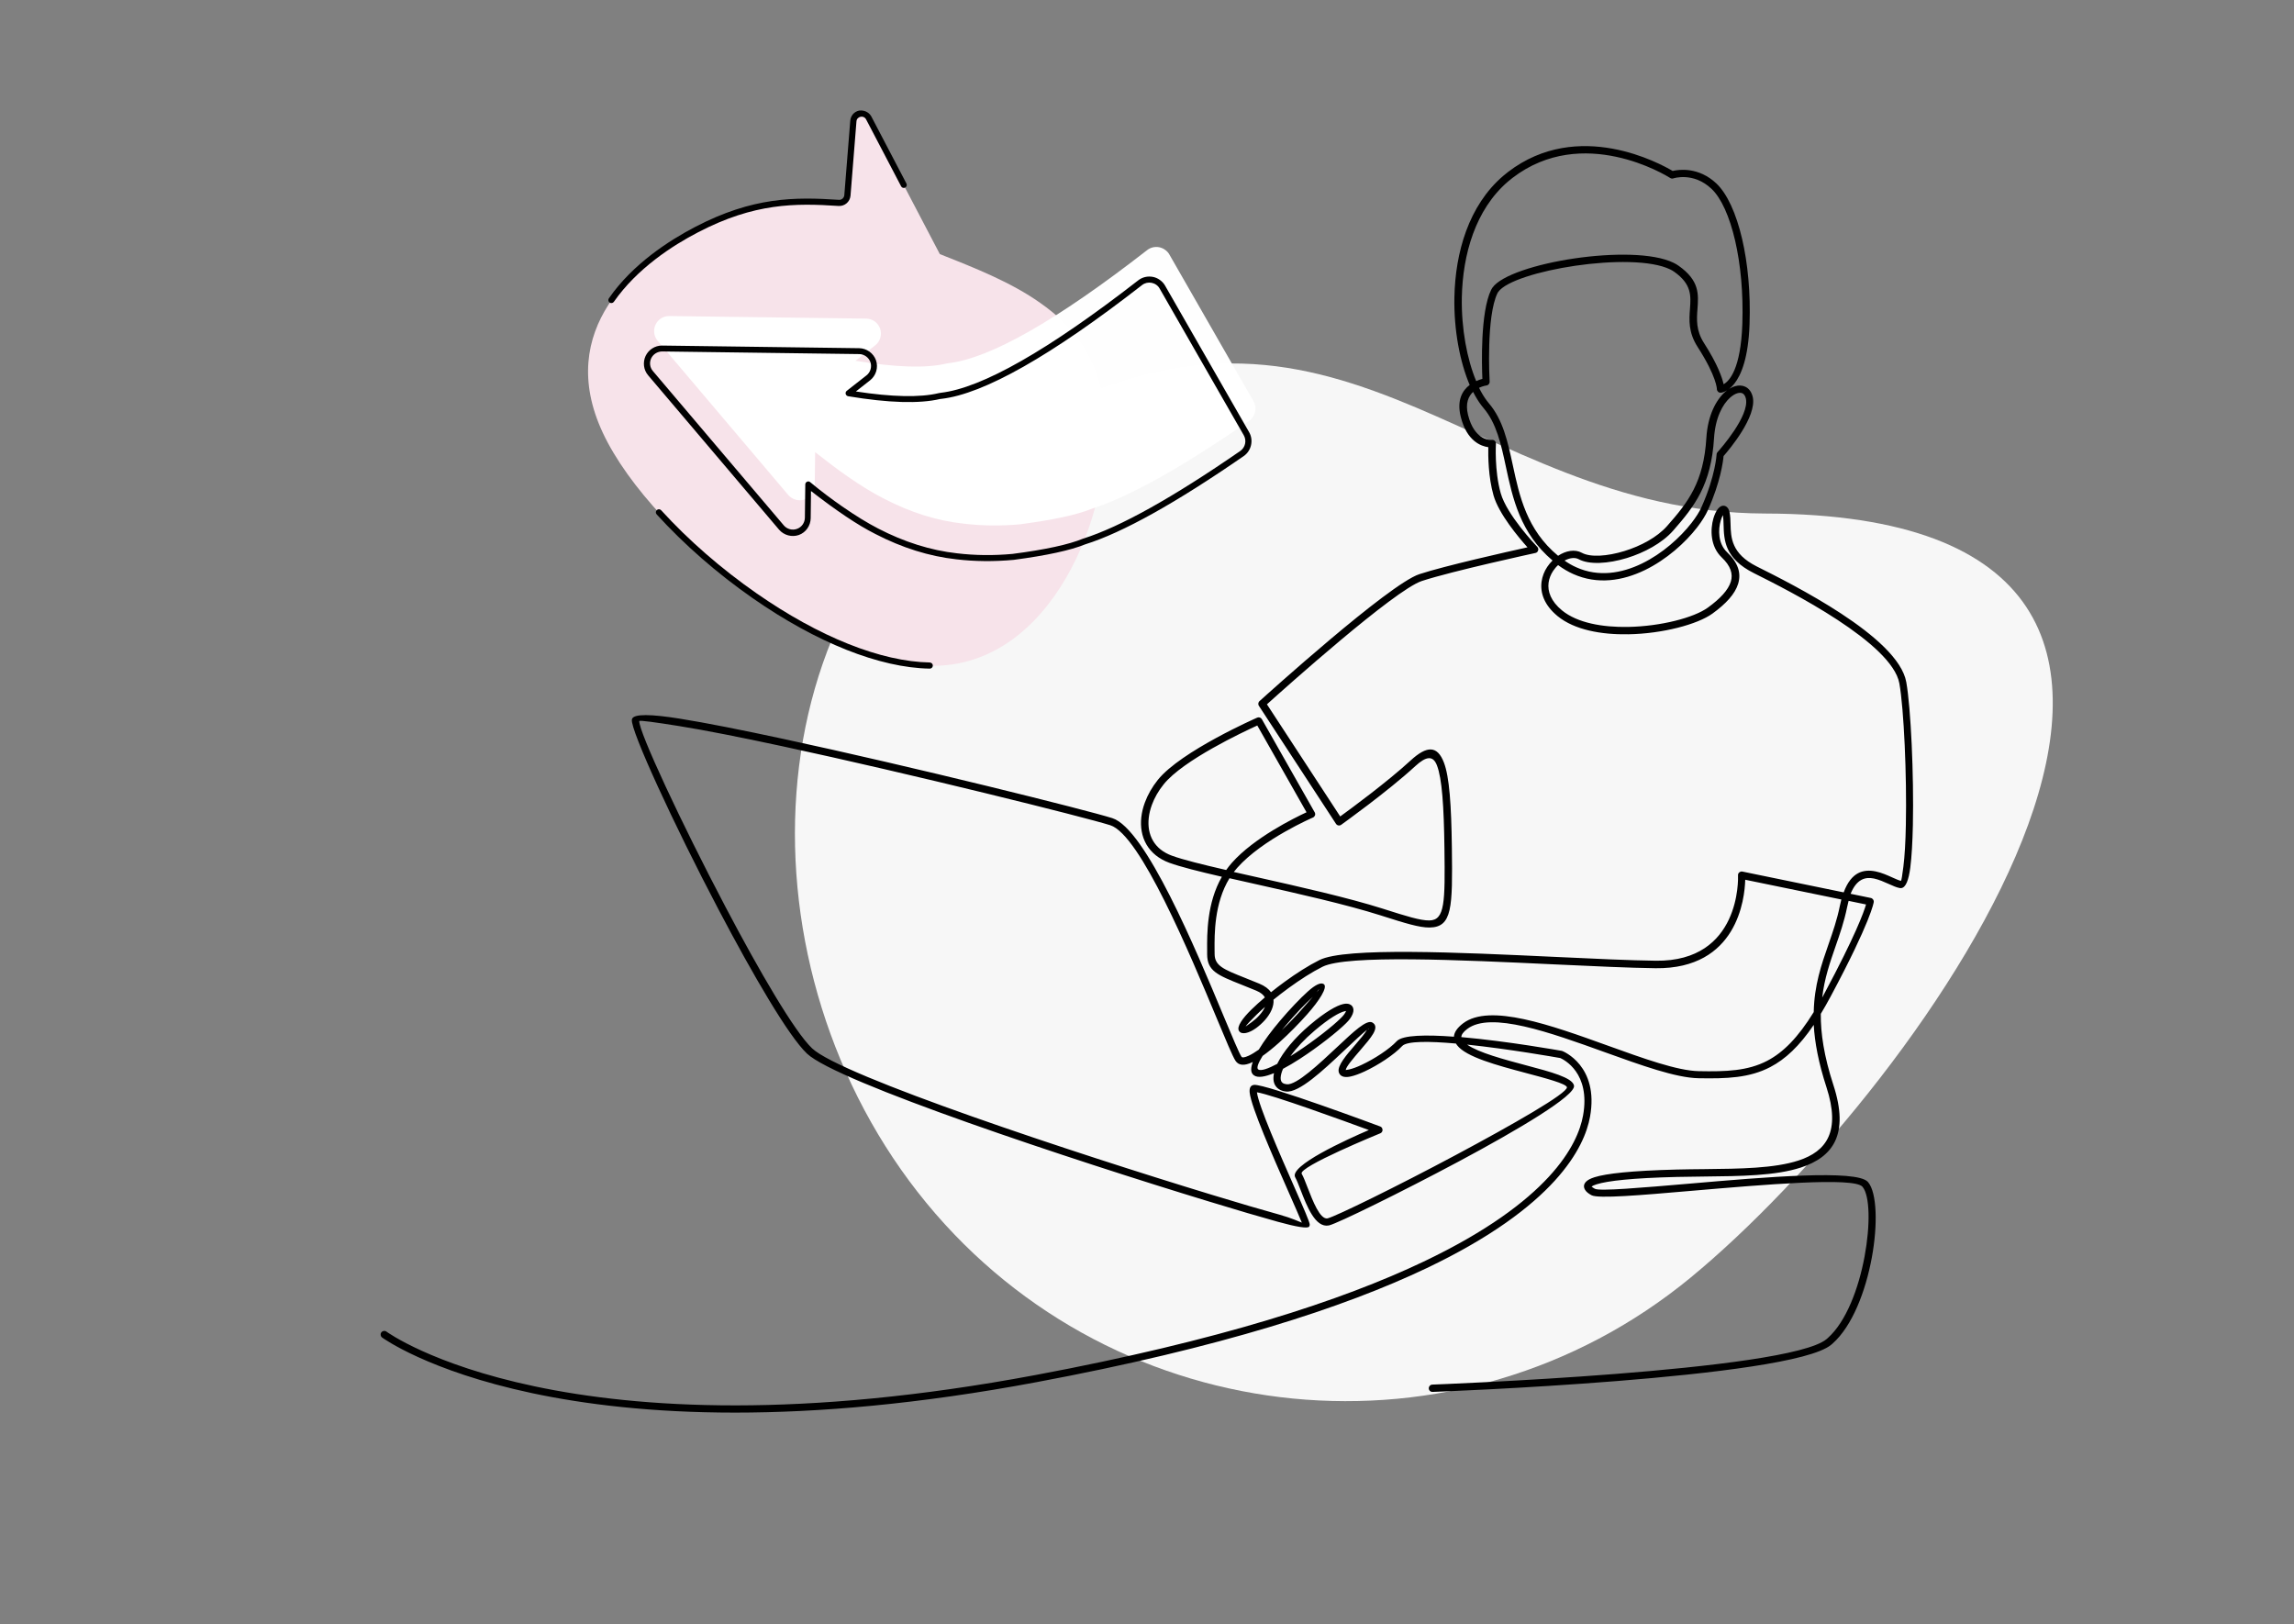
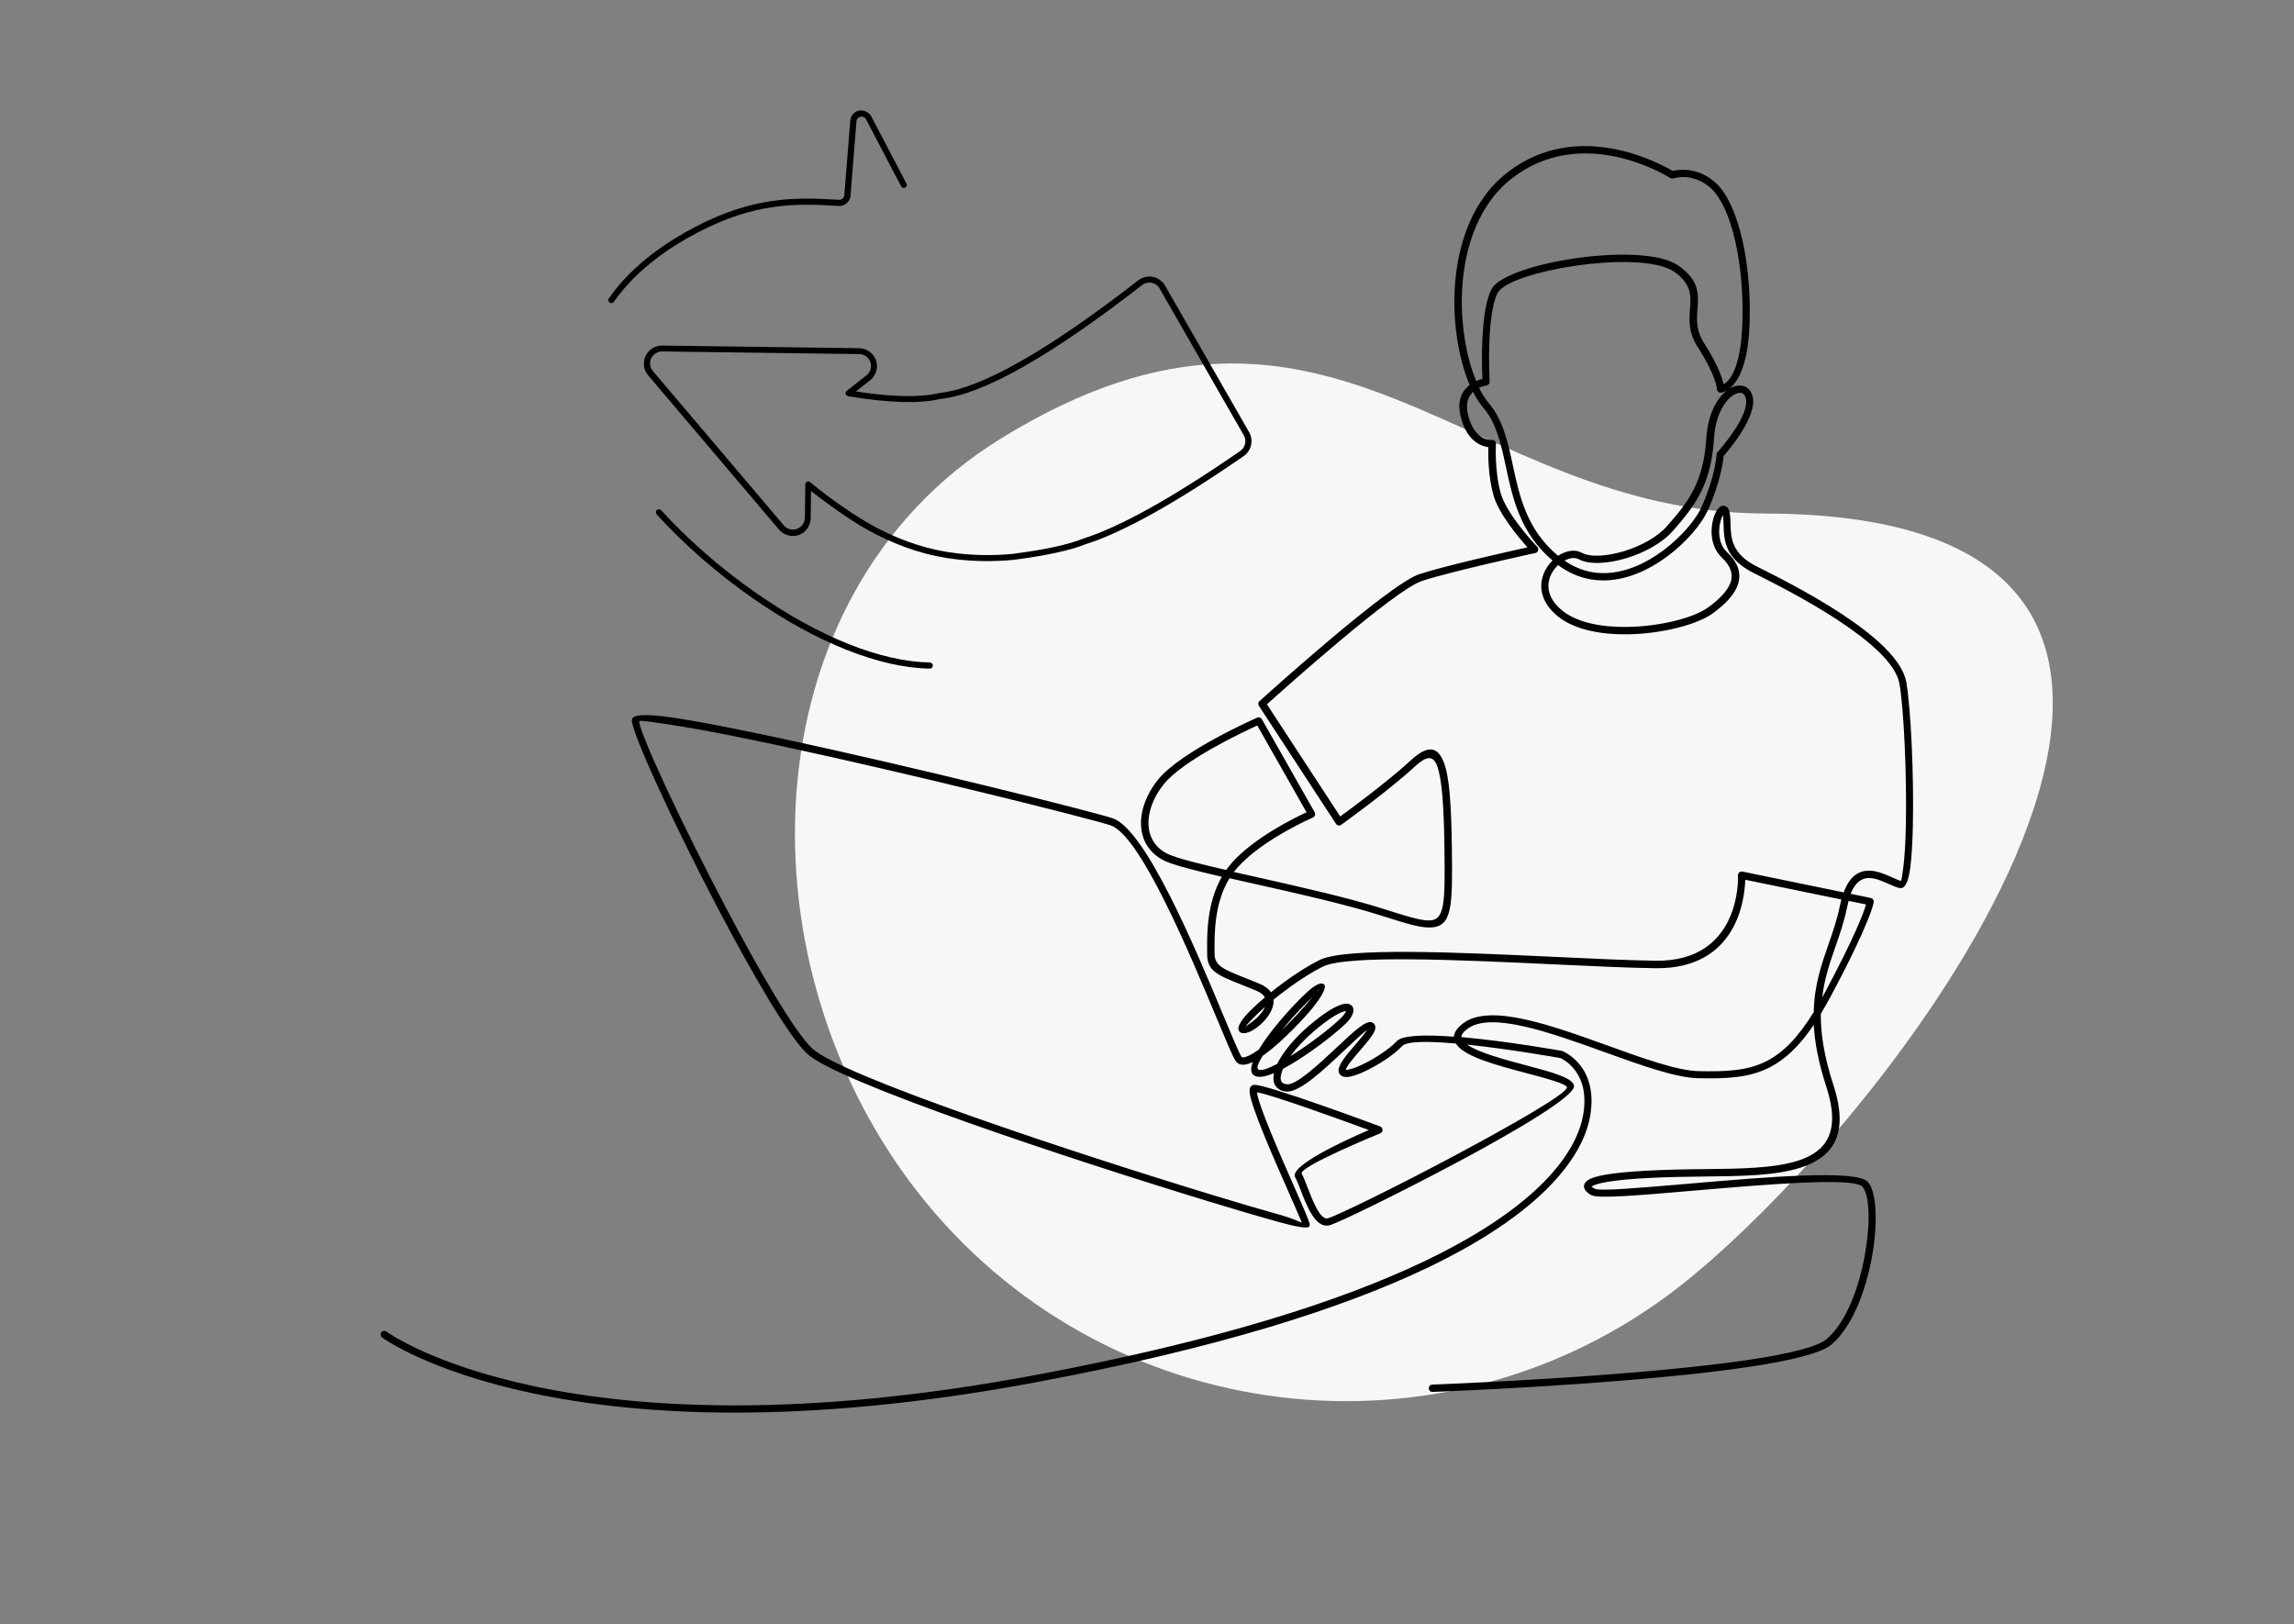
<svg xmlns="http://www.w3.org/2000/svg" width="531" height="376" viewBox="0 0 531 376" fill="none">
  <rect x="0" y="0" width="531" height="376" fill="#808080" stroke="none" />
  <path d="M214.419 278.454C170.326 224.822 172.586 137.997 231.64 101.546C308.538 54.085 339.123 118.687 408.519 118.878C540.381 119.196 444.921 251.7 391.297 295.786C337.694 339.855 258.511 332.086 214.419 278.454Z" fill="#F7F7F7" />
  <g clip-path="url(#clip0_1_545)">
    <path d="M88.465 309.64C88.082 309.374 87.987 308.842 88.252 308.459C88.528 308.076 89.049 307.981 89.431 308.247C89.548 308.332 130.945 338.669 239.672 318.316C282.216 310.352 310.614 301.069 329.539 292.052C358.786 278.112 365.222 264.937 366.432 258.259C368.227 248.36 361.961 245.287 361.176 244.936C360.124 244.744 349.249 242.83 339.596 241.82C342.229 243.681 348.134 245.255 353.402 246.658C358.967 248.136 363.884 249.444 364.33 251.252C364.34 251.273 364.34 251.294 364.34 251.316C364.776 253.591 351.522 261.471 337.652 268.882C324.006 276.166 309.732 283.141 307.715 283.652C307.672 283.662 307.63 283.673 307.587 283.684C304.454 284.29 302.5 279.207 301.045 275.443C300.567 274.22 300.153 273.146 299.813 272.561C298.273 269.903 311.676 263.82 316.848 261.598C311.049 259.461 294.461 253.421 290.946 252.858C291.349 256.058 296.256 267.181 299.696 275.007C301.661 279.473 303.169 282.897 303.169 283.482C303.169 283.652 303.127 283.801 303.031 283.949C302.712 284.46 300.068 284.024 295.778 282.833C291.891 281.759 286.39 280.143 279.89 278.154C248.381 268.563 193.73 250.486 186.785 243.894C182.537 239.864 174.327 225.764 166.405 210.707C155.933 190.801 145.951 169.077 146.259 166.611C146.259 166.579 146.269 166.525 146.291 166.472C146.62 165.196 150.783 165.313 157.346 166.366C163.484 167.344 171.885 169.024 181.241 171.034C211.37 177.51 251.503 187.505 257.471 189.398C265.15 191.822 276.81 219.798 283.214 235.164C285.274 240.098 286.782 243.713 287.367 244.627C287.558 244.914 288.163 244.787 289.034 244.393C289.724 244.074 290.51 243.596 291.37 242.99C292.613 240.916 294.376 238.566 296.256 236.344C297.381 235.004 298.549 233.707 299.665 232.537C300.78 231.357 301.831 230.325 302.723 229.528C304.454 227.965 305.856 227.263 306.504 227.901C307.247 228.645 305.463 231.559 302.564 234.823C300.695 236.929 298.38 239.289 296.096 241.342C294.779 242.522 293.473 243.585 292.262 244.436C291.285 245.999 290.818 247.169 291.211 247.551C291.211 247.562 291.222 247.562 291.222 247.562H291.232C291.838 247.998 293.516 247.413 295.65 246.275C295.682 246.222 295.703 246.169 295.725 246.116C297.02 243.511 299.622 240.321 303.19 237.29C306.833 234.196 309.403 232.782 310.89 232.442C311.516 232.293 312.026 232.325 312.409 232.484C312.961 232.718 313.258 233.154 313.29 233.76C313.322 234.334 313.035 235.079 312.451 235.887C312.26 236.153 311.962 236.482 311.591 236.854C309.658 238.79 305.198 242.32 300.886 245.116C299.558 245.978 298.231 246.765 296.988 247.424C296.638 248.221 296.457 248.923 296.436 249.508C296.425 250.05 296.574 250.465 296.903 250.699C297.126 250.858 297.434 250.954 297.838 251.007C300.079 251.263 305.336 246.307 309.7 242.214C313.311 238.822 316.359 235.951 317.665 236.705C318.579 237.227 318.526 238.13 317.878 239.268C317.283 240.3 316.115 241.671 314.904 243.075C313.258 244.989 311.548 246.977 311.506 247.711C311.612 247.711 311.888 247.658 312.292 247.573C313.056 247.403 314.055 247.041 315.138 246.531C318.069 245.17 321.584 242.894 323.315 241.023C324.653 239.587 330.133 239.513 336.548 239.991C336.601 239.013 337.249 237.981 338.651 236.908C344.831 232.208 358.998 237.312 372.146 242.054C380.408 245.031 388.257 247.87 393.206 247.966C399.578 248.094 404.558 247.913 409.051 245.574C412.746 243.649 416.166 240.236 419.83 234.292C419.957 228.071 421.593 223.35 423.249 218.608C424.237 215.768 425.235 212.908 425.873 209.729C425.979 209.197 426.096 208.697 426.223 208.229L403.974 203.657C403.857 208.027 402.148 224.36 383.233 224.137C377.18 224.062 368.896 223.669 359.944 223.254C337.875 222.212 311.739 220.989 306.132 223.797C303.679 225.019 300.95 226.785 298.358 228.667C297.116 229.571 295.905 230.506 294.779 231.421C294.854 232.176 294.684 232.963 294.365 233.728C294.015 234.568 293.462 235.387 292.815 236.121C292.188 236.833 291.466 237.471 290.776 237.981C289.13 239.183 287.462 239.587 286.846 238.726C286.814 238.683 286.783 238.63 286.751 238.566C286.294 237.652 287.515 235.812 289.703 233.675C290.584 232.814 291.636 231.867 292.783 230.889C292.464 230.304 291.827 229.762 290.776 229.326C289.438 228.773 288.386 228.348 287.441 227.976C281.823 225.743 279.423 224.786 279.423 220.883C279.423 220.203 279.423 220.117 279.423 220.022C279.391 216.226 279.338 209.048 282.832 202.966C277.532 201.743 273.157 200.648 270.672 199.733C269.451 199.287 268.399 198.691 267.528 197.99C265.723 196.533 264.661 194.619 264.279 192.471C263.896 190.365 264.162 188.069 265.001 185.793C265.659 183.996 266.679 182.199 268.006 180.54C273.369 173.862 290.956 166.153 291.009 166.132C291.402 165.962 291.869 166.111 292.082 166.483L304.316 188.047C304.327 188.079 304.348 188.101 304.359 188.132C304.55 188.568 304.348 189.058 303.923 189.249C303.891 189.26 292.241 194.278 286.379 200.903C286.103 201.211 285.848 201.53 285.593 201.86C287.303 202.253 289.098 202.647 290.935 203.062C300.79 205.273 312.005 207.793 320.161 210.377L320.554 210.505C325.471 212.068 328.774 213.11 330.855 213.078C334.466 213.036 334.509 208.878 334.349 196.395C334.222 186.537 333.787 180.242 332.618 177.191C331.726 174.862 330.165 175 327.606 177.35C321.202 183.252 310.476 190.918 310.444 190.94C310.062 191.216 309.531 191.12 309.265 190.738C309.254 190.727 309.254 190.716 309.244 190.706L291.402 163.399C291.158 163.027 291.243 162.527 291.593 162.262C292.91 161.071 321.52 135.21 328.551 132.914C334.456 130.978 348.941 127.724 353.572 126.704C351.511 124.407 346.934 118.963 345.713 114.688C344.481 110.381 344.46 105.469 344.502 103.523C342.856 103.3 339.521 102.141 338.12 96.473C337.153 92.581 338.544 90.37 340.19 89.115C337.95 83.83 336.505 76.451 336.654 68.816C336.856 58.448 339.967 47.57 347.922 40.744C348.294 40.425 348.676 40.116 349.058 39.819C365.36 27.325 384.486 37.979 387.173 39.574C388.522 39.255 393.131 38.543 397.315 42.488C399.779 44.827 401.882 49.399 403.263 55.343C404.558 60.915 405.227 67.731 404.972 75.036C404.441 90.614 398.346 90.912 398.324 90.912C398.303 90.912 398.292 90.912 398.271 90.912C397.804 90.922 397.422 90.54 397.411 90.072C397.411 90.061 397.411 87.254 392.951 80.31C390.784 76.929 390.986 74.09 391.188 71.442C391.4 68.486 391.602 65.807 387.566 62.936C387.28 62.733 386.961 62.542 386.61 62.372C382.214 60.224 373.134 60.277 364.67 61.511C356.259 62.744 348.548 65.105 346.796 67.582C346.732 67.678 346.679 67.763 346.637 67.838C344.003 73.239 344.768 87.584 344.81 88.317C344.853 88.764 344.534 89.168 344.088 89.232C344.077 89.232 343.281 89.338 342.357 89.774C342.93 90.933 343.546 91.954 344.194 92.805C344.332 92.985 344.47 93.156 344.608 93.326C347.911 97.186 349.005 102.258 350.173 107.681C351.713 114.837 353.391 122.642 360.655 128.66C362.461 127.469 364.563 127.086 366.156 127.969C368.121 129.043 372.019 128.788 376.001 127.565C379.792 126.406 383.594 124.364 385.888 121.77C388.331 119.005 390.466 116.442 392.048 113.306C393.62 110.179 394.671 106.458 394.979 101.354C395.298 96.175 397.22 92.603 399.28 90.763C400.045 90.082 400.852 89.625 401.627 89.402C402.477 89.157 403.284 89.2 403.974 89.519C404.813 89.912 405.44 90.71 405.716 91.901C406.725 96.462 400.183 104.182 398.962 105.575C398.855 106.787 398.25 111.583 395.34 118.08C394.799 119.282 393.938 120.675 392.823 122.11C390.094 125.63 385.75 129.553 380.716 131.988C375.608 134.455 369.788 135.402 364.16 132.882C362.97 132.35 361.802 131.659 360.655 130.819C360.22 131.212 359.837 131.68 359.498 132.18C358.967 132.977 358.595 133.902 358.457 134.881C358.191 136.88 358.967 139.177 361.579 141.314C365.116 144.206 370.935 145.238 376.851 145.131C384.433 144.993 392.101 142.994 395.329 140.655C398.176 138.592 400.045 136.593 400.639 134.647C401.192 132.839 400.586 130.989 398.558 129.064C395.839 126.491 395.871 122.546 396.615 119.983C396.869 119.143 397.199 118.431 397.549 117.942C398.091 117.187 398.76 116.889 399.418 117.176C399.854 117.368 400.183 117.814 400.342 118.569C400.523 119.43 400.555 120.377 400.576 121.366C400.661 124.449 400.767 128.182 406.64 131.127C410.739 133.179 418.874 137.252 426.191 142.048C433.646 146.939 440.305 152.628 441.25 157.891C442.312 163.835 443.024 179.424 442.78 190.993C442.695 194.885 442.504 198.33 442.185 200.829C441.813 203.721 441.134 205.507 440.061 205.592C439.965 205.603 439.87 205.592 439.764 205.582C439.041 205.465 438.192 205.082 437.225 204.646C436.153 204.167 434.931 203.615 433.753 203.37C431.777 202.966 429.76 203.476 428.368 206.911L433.009 207.868C433.466 207.942 433.785 208.368 433.721 208.825C433.721 208.836 433.19 213.046 423.685 230.793C422.931 232.197 422.198 233.494 421.465 234.696C421.423 239.183 422.198 244.478 424.386 251.188C428.103 262.63 424.29 267.851 416.835 270.286C411.005 272.189 402.923 272.274 394.544 272.359C392.43 272.38 390.306 272.402 388.172 272.455C377.753 272.71 372.146 273.359 369.587 274.156C368.992 274.337 368.61 274.518 368.408 274.677C368.546 274.826 368.811 275.007 369.172 275.198C370.277 275.794 379.877 274.964 391.177 273.997C408.53 272.497 429.781 270.679 432.361 273.603C432.383 273.624 432.404 273.656 432.436 273.688C434.443 276.102 434.698 283.471 433.264 291.191C431.841 298.857 428.783 306.981 424.163 311.054C424.067 311.139 423.972 311.224 423.865 311.309C414.467 319.156 331.833 322.219 331.599 322.219C331.132 322.24 330.739 321.868 330.728 321.4C330.717 320.932 331.078 320.539 331.546 320.528C331.779 320.517 413.84 317.476 422.793 310.001C422.867 309.937 422.963 309.863 423.048 309.778C427.349 305.982 430.237 298.23 431.597 290.882C432.956 283.598 432.839 276.804 431.14 274.762C431.14 274.752 431.13 274.741 431.108 274.72C429.101 272.433 408.307 274.231 391.336 275.687C379.771 276.687 369.937 277.527 368.387 276.687C367.696 276.315 367.176 275.9 366.91 275.453C366.517 274.805 366.549 274.167 367.123 273.561C367.494 273.178 368.132 272.827 369.098 272.519C371.774 271.679 377.541 271.009 388.14 270.743C390.253 270.69 392.409 270.668 394.544 270.647C402.785 270.562 410.729 270.477 416.315 268.648C422.814 266.532 426.096 261.906 422.782 251.698C420.934 246.02 420.063 241.32 419.83 237.258C416.485 242.203 413.256 245.202 409.773 247.02C404.951 249.529 399.747 249.731 393.121 249.604C387.896 249.497 379.909 246.616 371.519 243.596C358.775 239.002 345.065 234.058 339.617 238.205C338.682 238.907 338.268 239.534 338.258 240.087C348.994 241.023 361.43 243.256 361.494 243.266C361.547 243.277 361.611 243.298 361.664 243.319C361.685 243.33 370.203 246.637 368.047 258.546C366.772 265.554 360.135 279.313 330.218 293.573C311.187 302.643 282.651 311.979 239.927 319.964C130.552 340.466 88.581 309.725 88.465 309.64ZM337.015 241.576C330.866 241.023 325.673 240.969 324.568 242.15C322.699 244.17 318.95 246.605 315.86 248.041C314.66 248.594 313.545 249.008 312.653 249.2C311.495 249.455 310.593 249.327 310.125 248.689C309.998 248.519 309.913 248.328 309.87 248.115C309.573 246.658 311.644 244.245 313.64 241.937C314.787 240.608 315.903 239.311 316.423 238.396C316.423 238.386 316.434 238.386 316.434 238.386C315.541 239.055 313.364 241.097 310.89 243.436C306.27 247.775 300.695 253.028 297.679 252.687C296.978 252.613 296.404 252.4 295.948 252.081C295.119 251.496 294.737 250.593 294.769 249.465C294.779 249.136 294.822 248.796 294.896 248.423C292.836 249.285 291.147 249.582 290.255 248.934C290.234 248.913 290.213 248.902 290.192 248.881C290.128 248.838 290.085 248.785 290.043 248.753C289.469 248.179 289.512 247.147 289.99 245.84C289.915 245.871 289.841 245.914 289.777 245.946C288.078 246.722 286.729 246.722 285.975 245.552C285.306 244.51 283.777 240.842 281.685 235.823C275.387 220.724 263.918 193.226 256.993 191.035C251.046 189.153 210.998 179.179 180.922 172.714C171.566 170.704 163.187 169.035 157.112 168.067C151.654 167.195 148.223 166.728 147.968 166.908C147.862 169.386 157.675 190.44 167.934 209.941C175.782 224.86 183.885 238.8 187.985 242.692C194.718 249.072 249.05 267.01 280.41 276.559C286.857 278.526 292.347 280.132 296.266 281.217C299.049 281.993 300.716 282.822 301.343 283.035C300.918 281.961 299.686 279.154 298.167 275.709C294.641 267.712 289.629 256.303 289.268 252.953C289.161 251.869 289.459 251.231 290.287 251.146C292.9 250.869 319.396 260.737 319.471 260.769C319.906 260.928 320.129 261.417 319.97 261.864C319.885 262.098 319.715 262.268 319.503 262.353C319.45 262.374 300.397 270.158 301.311 271.732C301.714 272.423 302.15 273.561 302.649 274.858C303.891 278.059 305.559 282.376 307.3 282.046C307.311 282.046 307.311 282.046 307.332 282.035C309.276 281.546 323.358 274.656 336.888 267.425C350.163 260.333 362.896 253.06 362.705 251.677C362.439 250.848 358.011 249.668 352.998 248.338C346.616 246.637 339.351 244.702 337.27 241.958C337.164 241.82 337.089 241.693 337.015 241.576ZM316.593 238.269C316.763 238.205 316.954 238.226 316.837 238.162C316.805 238.141 316.72 238.184 316.593 238.269ZM304.295 238.588C301.948 240.576 300.047 242.628 298.709 244.5C299.123 244.245 299.548 243.968 299.973 243.692C304.178 240.959 308.522 237.535 310.401 235.653C310.72 235.334 310.954 235.079 311.092 234.887C311.347 234.536 311.516 234.249 311.58 234.037C311.506 234.047 311.4 234.058 311.283 234.09C310.008 234.387 307.704 235.695 304.295 238.588ZM297.572 237.429C297.286 237.769 296.999 238.109 296.723 238.449C298.358 236.886 299.951 235.217 301.311 233.686C302.309 232.558 303.212 231.538 303.891 230.761L303.87 230.783C302.999 231.559 301.98 232.569 300.907 233.696C299.834 234.834 298.688 236.11 297.572 237.429ZM305.314 229.092C305.229 229.007 305.102 229.294 304.794 229.719C305.134 229.326 305.325 229.103 305.314 229.092ZM290.457 252.815C290.33 252.826 290.361 252.826 290.457 252.815V252.815ZM421.795 230.921C421.954 230.623 422.124 230.325 422.283 230.017C429.452 216.63 431.416 211.196 431.937 209.378L427.901 208.548C427.774 209.006 427.657 209.505 427.551 210.037C426.882 213.333 425.873 216.236 424.864 219.129C423.589 222.818 422.304 226.487 421.795 230.921ZM403.326 201.764L426.765 206.581C428.517 201.818 431.374 201.158 434.177 201.732C435.558 202.02 436.864 202.604 438.011 203.125C438.818 203.487 439.53 203.806 440.029 203.923C440.146 203.785 440.337 202.583 440.581 200.648C440.889 198.213 441.08 194.831 441.155 190.993C441.399 179.498 440.698 164.08 439.657 158.221C438.818 153.532 432.468 148.183 425.342 143.504C418.067 138.73 410.017 134.7 405.96 132.669C399.174 129.277 399.057 124.981 398.962 121.44C398.94 120.653 398.919 119.898 398.813 119.239C398.632 119.558 398.462 119.983 398.314 120.483C397.687 122.589 397.645 125.821 399.79 127.852C402.349 130.276 403.082 132.701 402.328 135.157C401.617 137.486 399.535 139.761 396.392 142.037C392.919 144.546 384.848 146.694 376.936 146.833C370.659 146.95 364.436 145.812 360.56 142.643C357.405 140.059 356.492 137.199 356.832 134.657C357.002 133.413 357.469 132.254 358.138 131.244C358.499 130.702 358.914 130.202 359.37 129.755C351.872 123.397 350.152 115.39 348.57 108.032C347.455 102.832 346.403 97.962 343.376 94.431C343.217 94.24 343.058 94.038 342.899 93.836C342.23 92.953 341.582 91.911 340.987 90.721C339.914 91.72 339.15 93.358 339.808 96.037C341.263 101.939 344.906 101.864 345.309 101.843C345.362 101.832 345.415 101.832 345.469 101.832C345.936 101.854 346.297 102.258 346.265 102.725C346.265 102.747 345.893 108.957 347.38 114.188C348.793 119.143 355.281 126.012 355.802 126.555C355.929 126.672 356.014 126.821 356.057 127.001C356.152 127.459 355.866 127.916 355.409 128.012C355.356 128.022 336.07 132.212 329.114 134.498C322.816 136.561 297.286 159.412 293.261 163.048L310.221 189.004C312.717 187.197 321.138 180.997 326.501 176.064C330.314 172.555 332.714 172.565 334.233 176.542C335.486 179.807 335.942 186.272 336.07 196.32C336.24 210.08 336.176 214.652 330.909 214.716C328.53 214.748 325.131 213.674 320.076 212.068L319.683 211.94C311.548 209.357 300.397 206.858 290.595 204.657C288.524 204.189 286.506 203.742 284.595 203.306C281.058 209.091 281.111 216.226 281.143 219.958C281.143 220.49 281.154 220.66 281.154 220.83C281.154 223.573 283.235 224.403 288.099 226.338C289.161 226.763 290.34 227.231 291.466 227.699C292.804 228.252 293.675 228.943 294.206 229.698C295.225 228.879 296.298 228.05 297.402 227.252C300.047 225.328 302.861 223.52 305.421 222.244C311.432 219.235 337.79 220.479 360.06 221.521C369.024 221.946 377.318 222.329 383.286 222.404C402.955 222.638 402.339 203.327 402.307 202.626C402.296 202.551 402.307 202.477 402.317 202.413C402.413 201.966 402.859 201.669 403.326 201.764ZM292.815 233.09C292.124 233.707 291.477 234.292 290.914 234.845C289.491 236.238 288.514 237.28 288.322 237.641C288.524 237.503 289.108 237.088 289.809 236.567C290.404 236.131 291.03 235.578 291.572 234.962C292.092 234.377 292.539 233.728 292.815 233.09ZM283.83 201.403C284.234 200.829 284.669 200.276 285.147 199.733C290.287 193.938 299.569 189.366 302.426 188.037L291.03 167.95C287.76 169.439 273.847 175.968 269.366 181.561C268.144 183.071 267.22 184.698 266.626 186.335C265.893 188.334 265.659 190.334 265.978 192.131C266.297 193.874 267.157 195.448 268.622 196.628C269.355 197.213 270.237 197.713 271.288 198.096C273.794 199.01 278.329 200.137 283.83 201.403ZM341.699 88.222C342.24 87.977 342.75 87.807 343.132 87.711C342.994 84.596 342.633 72.272 345.161 67.093C345.246 66.923 345.341 66.753 345.458 66.593C347.486 63.722 355.664 61.107 364.468 59.82C373.208 58.544 382.681 58.523 387.396 60.841C387.832 61.053 388.235 61.287 388.586 61.543C393.407 64.966 393.174 68.093 392.919 71.549C392.738 73.93 392.558 76.482 394.416 79.385C397.592 84.33 398.632 87.435 398.972 88.945C400.289 88.222 402.944 85.457 403.305 74.972C403.549 67.827 402.891 61.16 401.638 55.715C400.342 50.101 398.409 45.827 396.179 43.721C391.963 39.734 387.354 41.286 387.333 41.297C387.067 41.382 386.802 41.329 386.589 41.19C385.718 40.637 366.379 28.718 350.12 41.169C349.748 41.446 349.398 41.733 349.058 42.03C341.518 48.495 338.576 58.906 338.374 68.848C338.247 76.142 339.596 83.192 341.699 88.222ZM362.153 129.777C363.066 130.415 363.979 130.936 364.903 131.34C370.001 133.626 375.332 132.743 380.037 130.468C384.805 128.16 388.926 124.417 391.538 121.068C392.579 119.728 393.375 118.463 393.853 117.389C397.103 110.137 397.347 105.203 397.347 105.182C397.358 104.958 397.453 104.767 397.602 104.618C398.144 104.023 405.015 96.271 404.123 92.262C403.974 91.624 403.687 91.22 403.326 91.05C403.018 90.901 402.615 90.901 402.169 91.029C401.648 91.178 401.075 91.518 400.491 92.028C398.707 93.613 397.039 96.781 396.753 101.449C396.423 106.809 395.308 110.743 393.641 114.061C391.974 117.368 389.765 120.026 387.248 122.886C384.731 125.725 380.631 127.937 376.585 129.181C372.199 130.521 367.813 130.755 365.434 129.458C364.521 128.969 363.321 129.149 362.153 129.777ZM398.802 118.739C398.728 118.707 398.76 118.729 398.813 118.771C398.823 118.75 398.823 118.75 398.802 118.739Z" fill="black" />
-     <path d="M217.548 58.827L201.056 27.33C200.189 25.657 197.654 26.174 197.51 28.071L196.132 45.302C196.062 46.323 195.17 47.093 194.132 47.047C184.56 46.408 174.768 46.187 161.288 53.206C146.939 60.654 128.404 76.314 139.511 100.136C145.271 112.494 158.995 127.082 174.622 137.965C189.121 148.063 205.284 155.005 218.208 154.055C245.097 152.095 258.127 116.087 255.69 94.558C254.395 82.955 248.598 75.565 240.748 70.098C234.06 65.369 225.801 62.077 217.548 58.827Z" fill="#F7E3EA" />
    <path d="M215.629 153.508C215.821 153.642 215.923 153.855 215.925 154.106C215.909 154.488 215.587 154.798 215.205 154.782C203.611 154.589 189.04 148.792 174.229 138.477C166.044 132.776 158.35 126.062 151.993 119.066C151.731 118.777 151.756 118.331 152.046 118.069C152.335 117.807 152.781 117.832 153.043 118.121C159.345 125.043 166.983 131.683 175.073 137.317C189.668 147.482 203.924 153.167 215.267 153.362C215.38 153.405 215.533 153.441 215.629 153.508Z" fill="black" />
    <path d="M200.87 26.059C201.206 26.293 201.492 26.599 201.711 27.002L209.817 42.491C210.005 42.836 209.85 43.263 209.522 43.427C209.177 43.615 208.75 43.46 208.586 43.132L200.481 27.643C200.168 27.068 199.619 26.935 199.194 27.032C198.77 27.129 198.301 27.445 198.248 28.085L196.87 45.316C196.743 46.726 195.521 47.765 194.118 47.68C184.036 47.006 174.637 46.987 161.617 53.756C155.653 56.842 147.46 62.157 142.09 69.867C141.873 70.179 141.425 70.259 141.113 70.042C140.801 69.825 140.72 69.376 140.938 69.064C146.434 61.122 154.857 55.682 160.953 52.508C174.301 45.576 183.886 45.582 194.18 46.26C194.82 46.314 195.382 45.813 195.436 45.173L196.814 27.942C196.919 26.767 197.701 25.849 198.875 25.597C199.616 25.506 200.318 25.675 200.87 26.059Z" fill="black" />
    <g opacity="0.996">
-       <path opacity="0.996" d="M183.142 115.187C184.054 115.822 185.219 115.992 186.307 115.608C187.672 115.132 188.575 113.835 188.589 112.382L188.683 104.672C191.374 106.796 193.852 108.665 196.18 110.286C199.301 112.46 202.107 114.164 204.556 115.407C210.699 118.615 216.892 120.574 223.104 121.227C227.314 121.734 231.672 121.772 236.079 121.382L236.201 121.36C243.737 120.367 249.224 119.195 252.612 117.81C261.248 115.085 273.424 108.3 289.117 97.438C290.616 96.412 291.038 94.424 290.153 92.88L270.675 58.912C270.425 58.453 270.067 58.096 269.635 57.795C269.251 57.528 268.817 57.333 268.316 57.233C267.337 57.051 266.326 57.274 265.534 57.9C244.534 74.233 229.176 82.975 219.454 84.087C219.332 84.109 219.186 84.114 219.047 84.16C214.349 85.275 207.332 85.061 198.039 83.51L202.592 79.941C203.755 79.038 204.193 77.489 203.735 76.099C203.482 75.388 203.015 74.778 202.439 74.377C201.887 73.992 201.218 73.776 200.52 73.754L154.911 73.161C153.564 73.15 152.314 73.921 151.737 75.159C151.159 76.398 151.356 77.855 152.212 78.879L182.496 114.63C182.679 114.829 182.902 115.02 183.142 115.187Z" fill="white" />
-     </g>
+       </g>
    <path d="M268.42 64.761C268.925 65.112 269.362 65.559 269.667 66.093L289.145 100.06C290.21 101.908 289.657 104.341 287.92 105.556C272.243 116.395 259.877 123.298 251.218 126.006C247.83 127.391 242.245 128.602 234.668 129.602C230.057 130.029 225.635 129.98 221.384 129.481C215.124 128.795 208.802 126.817 202.594 123.599C198.529 121.553 193.582 118.214 187.727 113.672L187.654 119.97C187.626 121.699 186.539 123.26 184.92 123.844C183.317 124.405 181.468 123.937 180.327 122.607L150.026 86.88C148.964 85.641 148.757 83.891 149.437 82.403C150.141 80.932 151.613 79.995 153.252 79.996L198.886 80.605C200.614 80.632 202.206 81.776 202.773 83.419C203.347 85.103 202.773 86.95 201.411 88.035L198.111 90.623C206.518 91.912 212.951 92.042 217.266 91.016C217.429 90.987 217.592 90.958 217.755 90.929C227.29 89.83 242.664 81.063 263.483 64.889C264.423 64.153 265.655 63.869 266.851 64.096C267.417 64.205 267.94 64.427 268.42 64.761ZM194.942 117.235C198.014 119.375 200.82 121.079 203.229 122.329C209.276 125.471 215.445 127.413 221.534 128.088C225.68 128.585 229.997 128.631 234.38 128.224C241.94 127.248 247.402 126.059 250.71 124.688C259.287 121.995 271.497 115.162 287.083 104.403C288.26 103.582 288.609 102.006 287.905 100.766L268.427 66.799C268.052 66.109 267.356 65.624 266.572 65.471C265.787 65.317 264.98 65.504 264.353 65.994C243.336 82.351 227.724 91.203 217.921 92.329C217.815 92.326 217.717 92.365 217.612 92.363C212.832 93.493 205.67 93.284 196.311 91.724C196.028 91.669 195.822 91.454 195.754 91.193C195.686 90.932 195.782 90.641 196.004 90.475L200.558 86.906C201.482 86.194 201.848 84.951 201.482 83.84C201.098 82.752 200.059 81.992 198.898 81.969L153.265 81.36C152.193 81.363 151.19 81.984 150.732 82.949C150.274 83.914 150.42 85.086 151.134 85.904L181.435 121.631C182.156 122.49 183.415 122.832 184.478 122.431C185.566 122.047 186.285 121.014 186.309 119.854L186.403 112.144C186.4 111.892 186.543 111.635 186.797 111.527C187.027 111.401 187.302 111.415 187.526 111.606C190.119 113.769 192.637 115.63 194.942 117.235Z" fill="black" />
  </g>
  <defs>
    <clipPath id="clip0_1_545">
      <rect width="531" height="319" fill="white" transform="translate(0 20.913)" />
    </clipPath>
  </defs>
</svg>